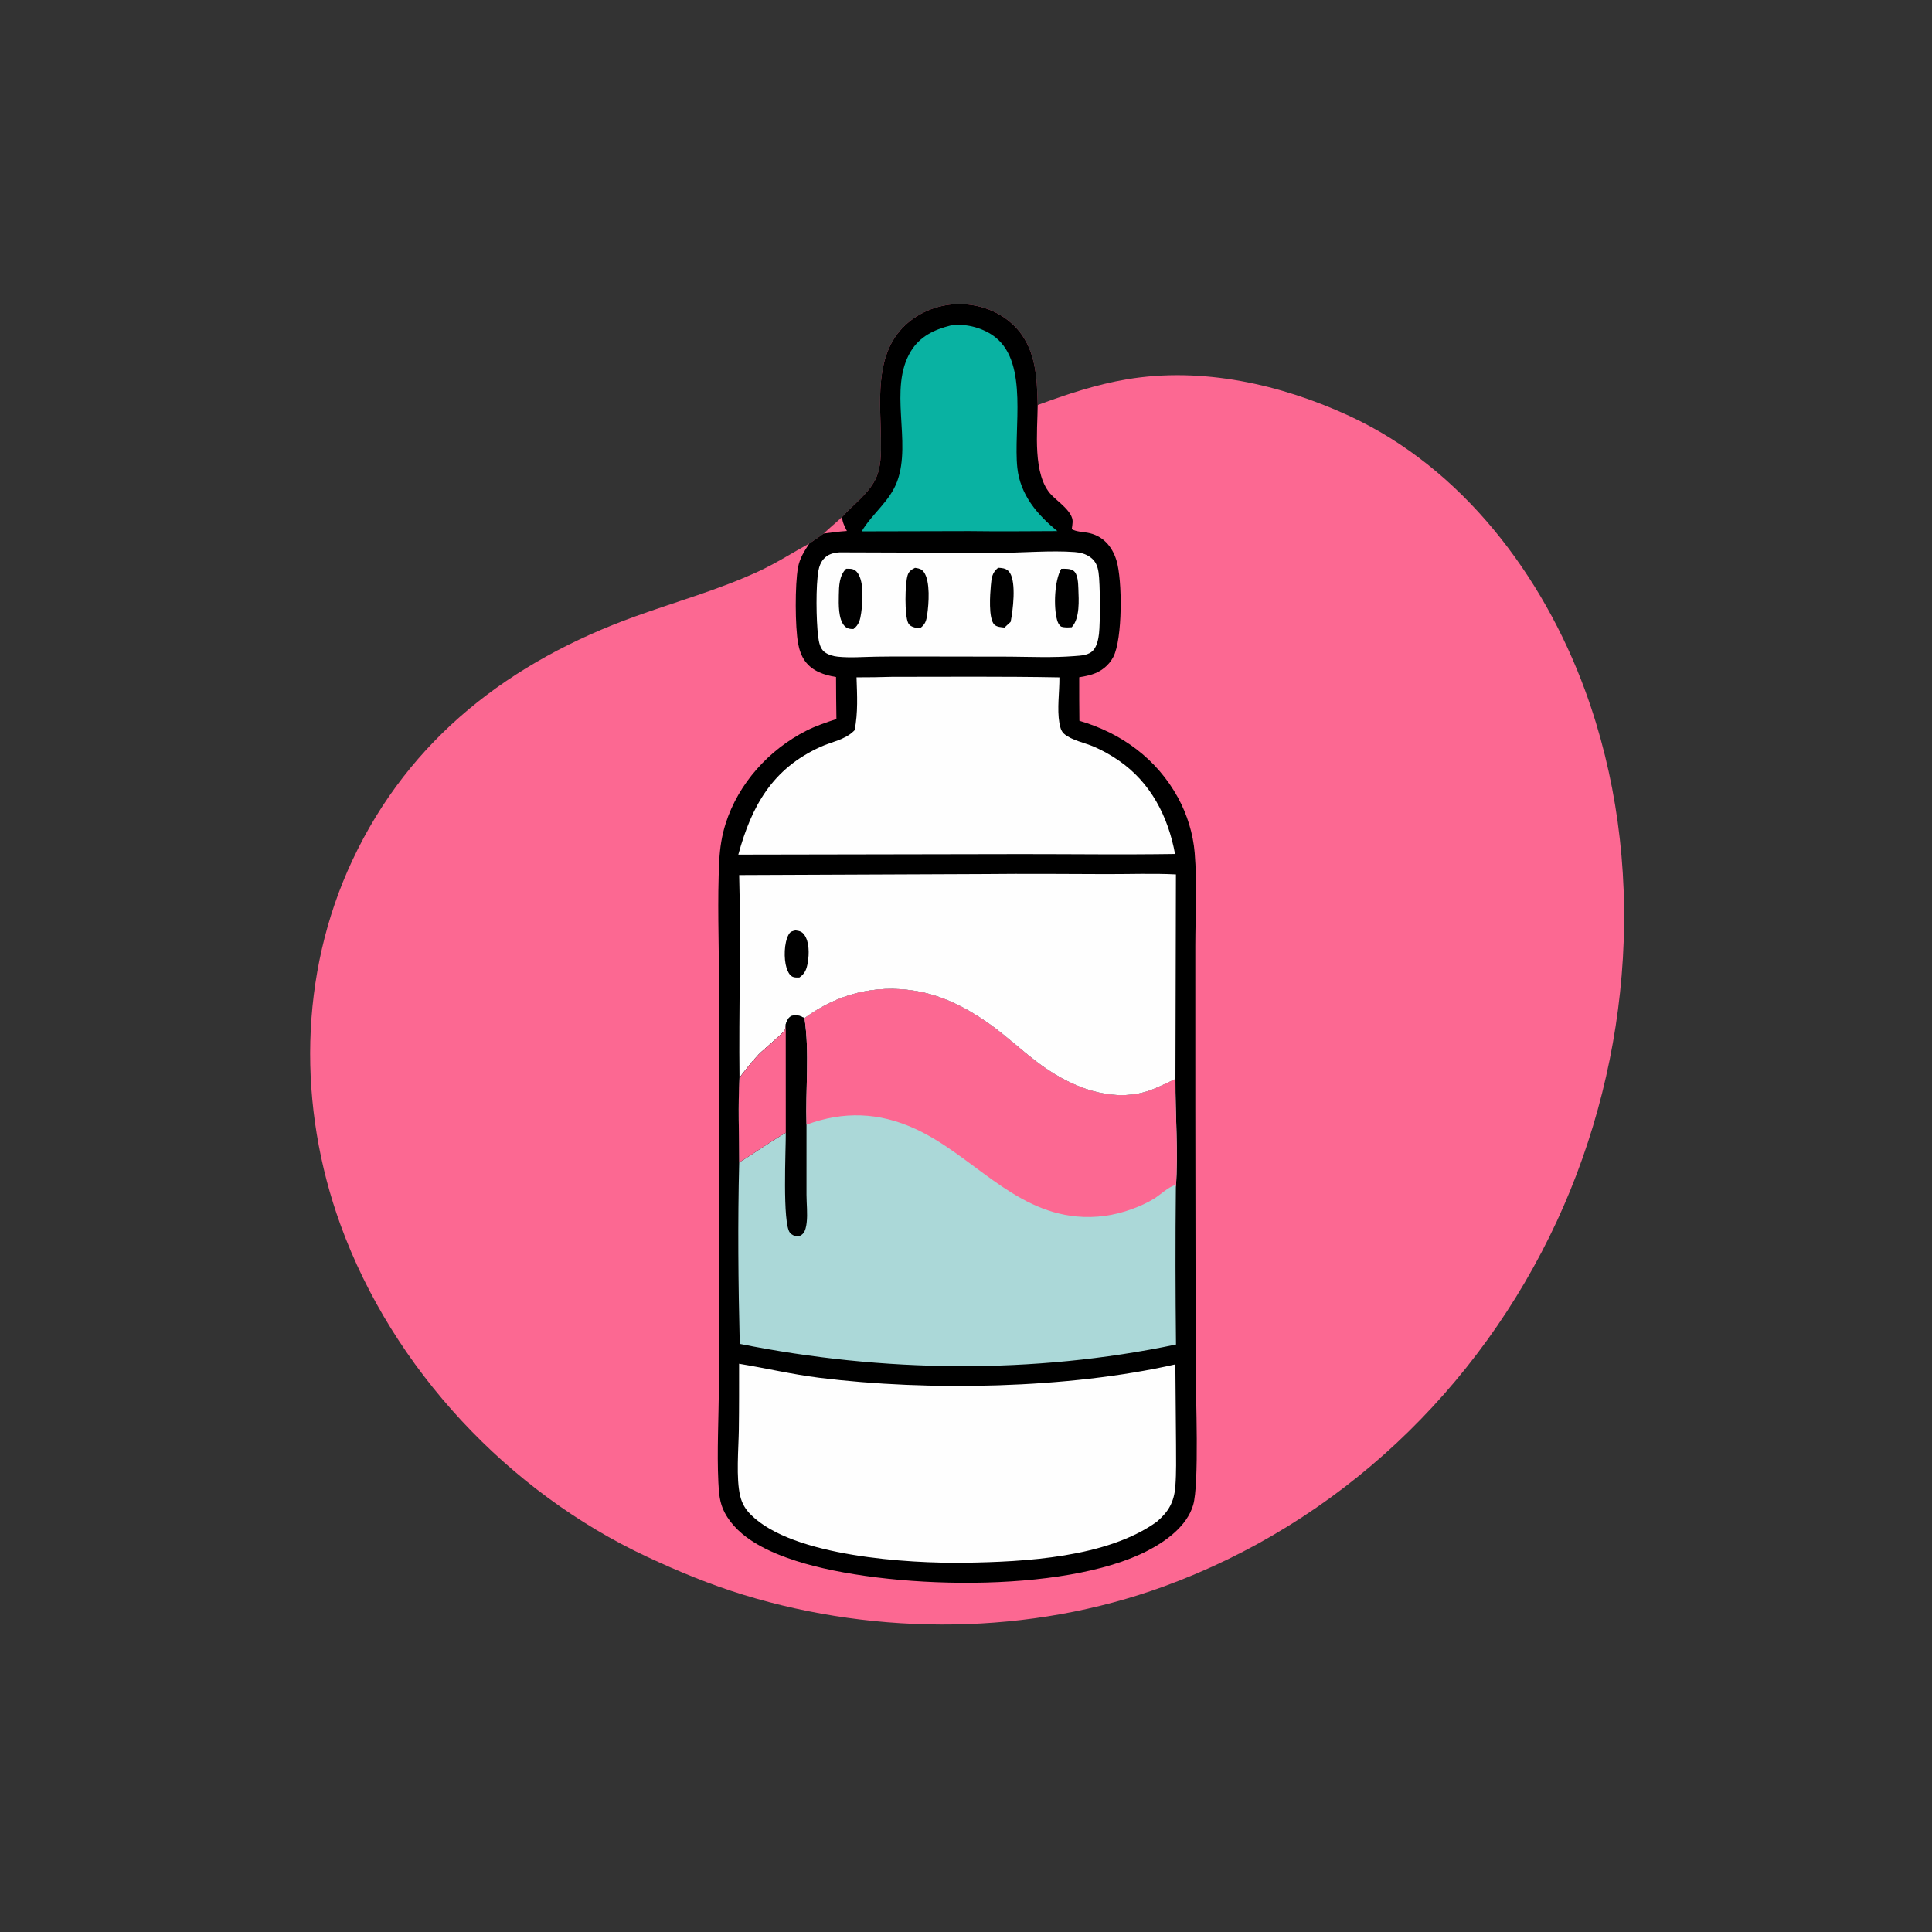
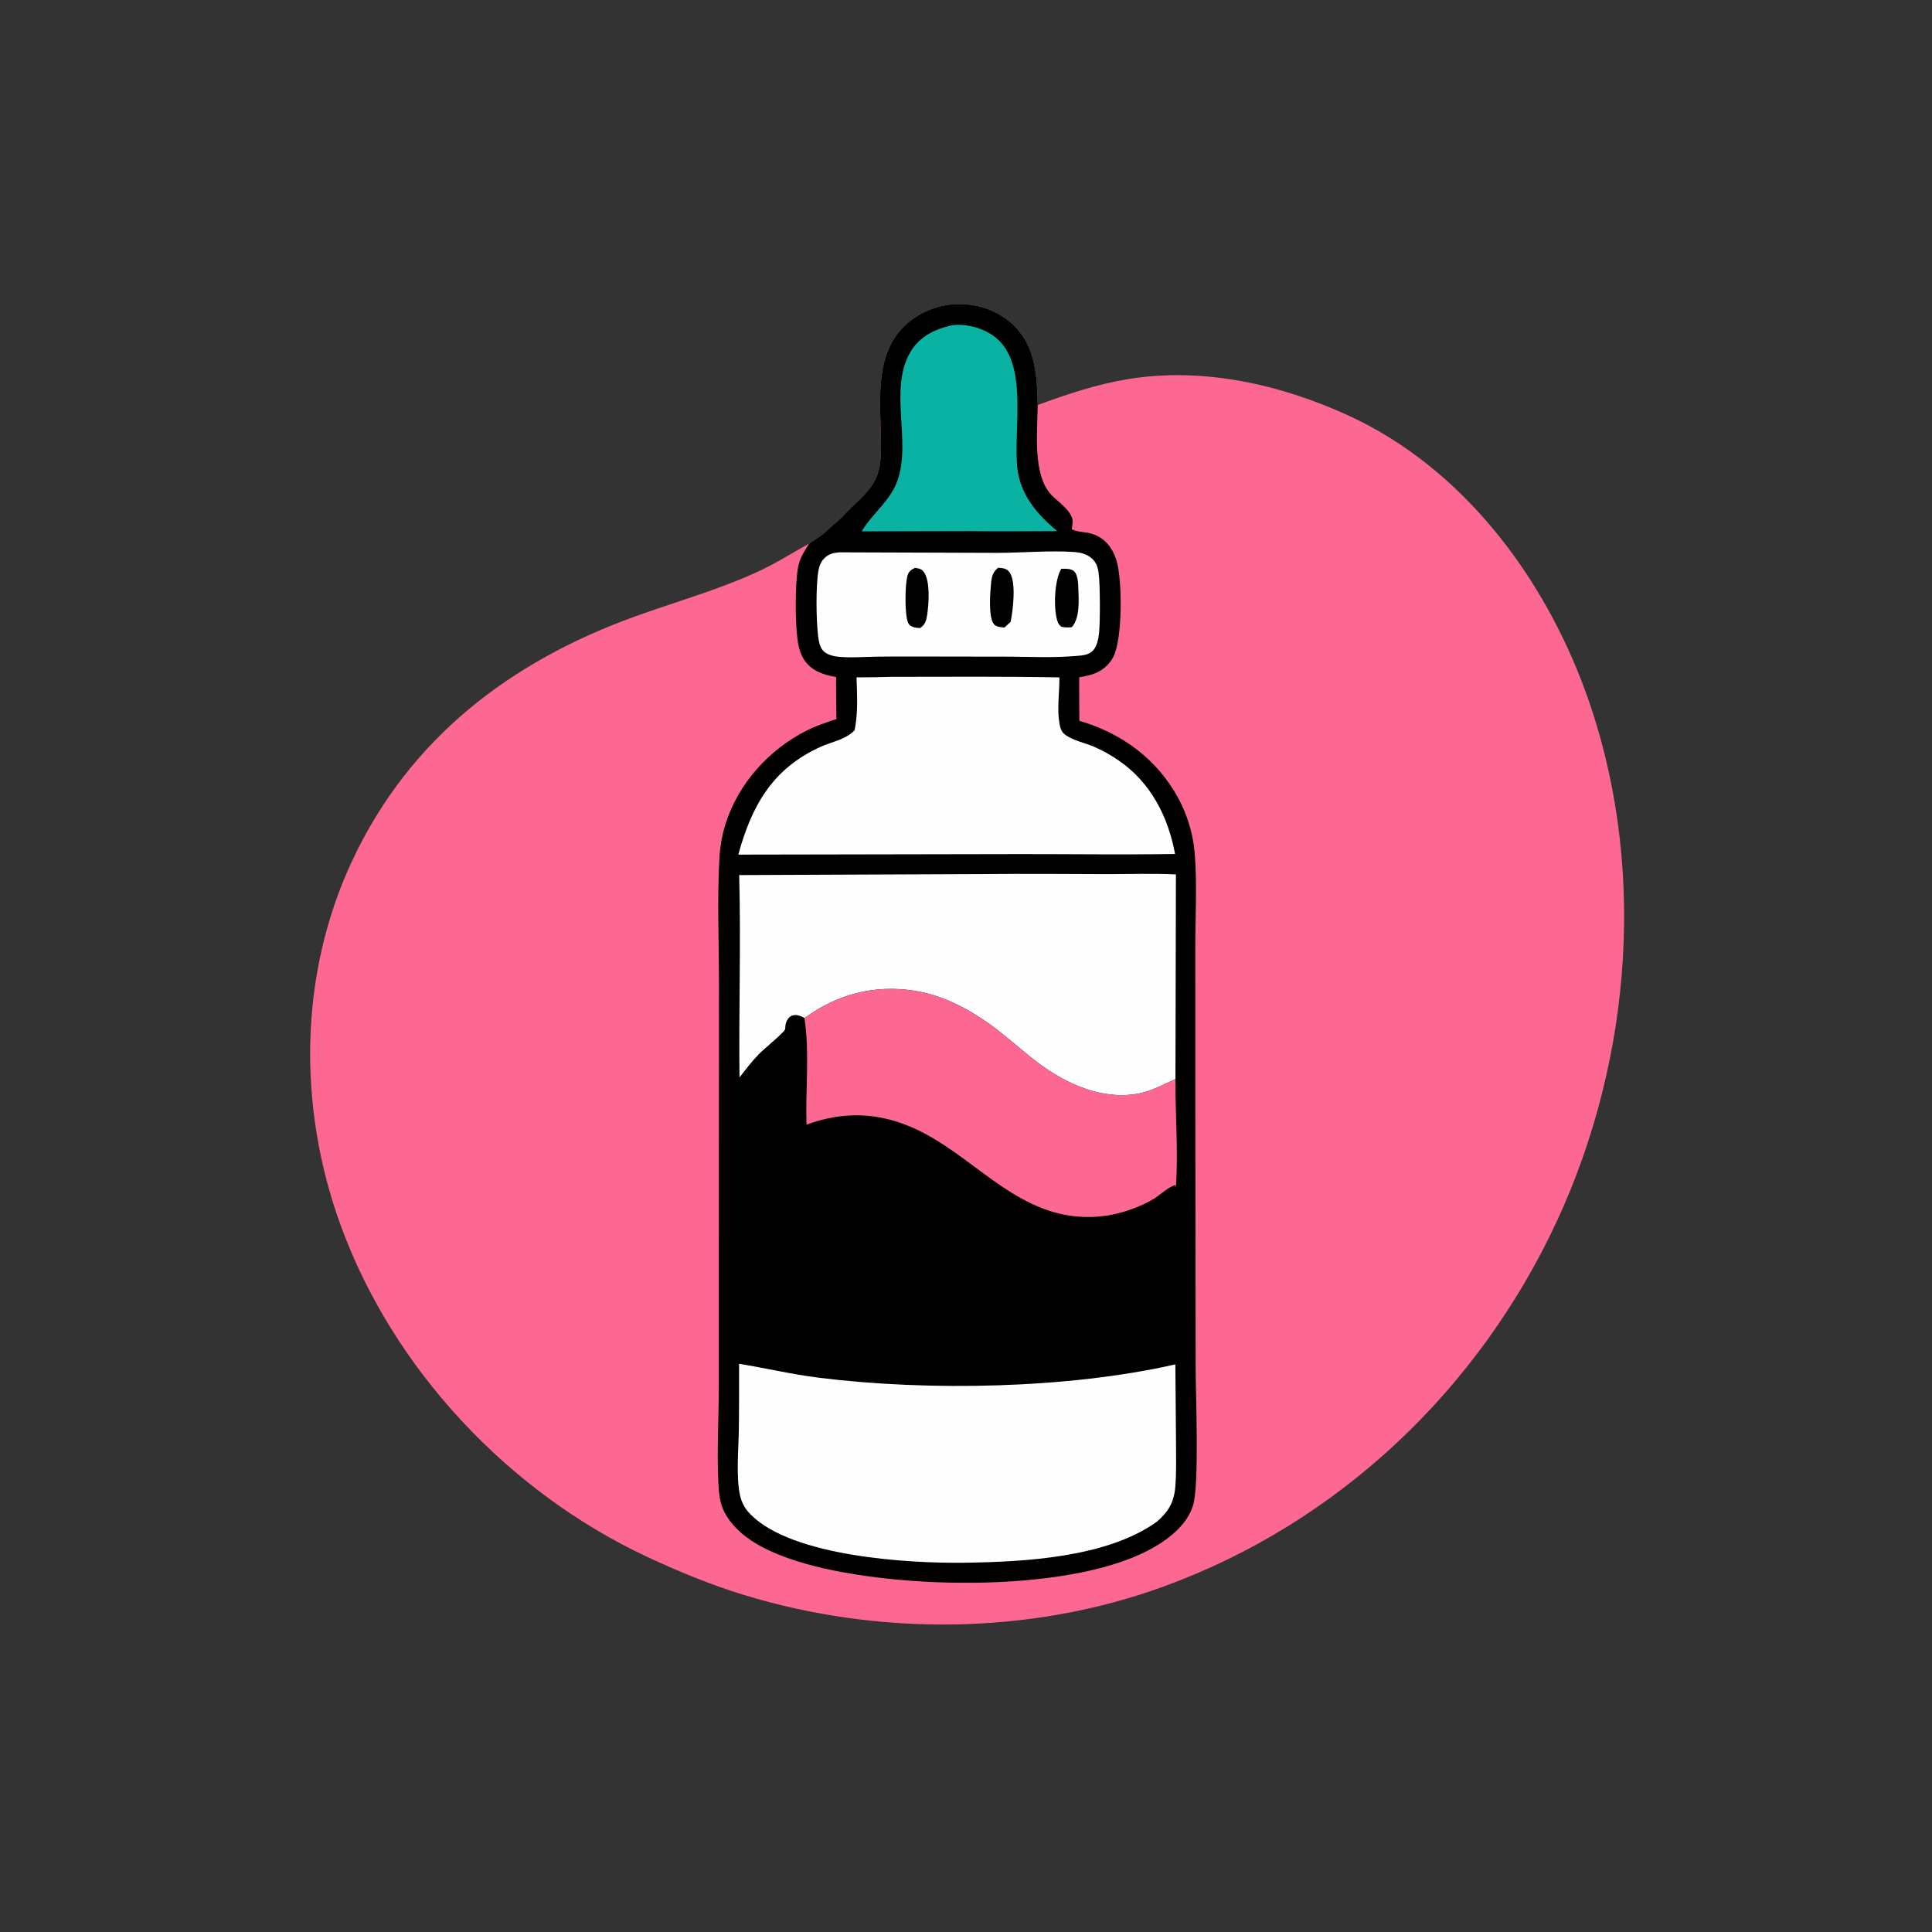
<svg xmlns="http://www.w3.org/2000/svg" width="1024" height="1024">
  <rect width="100%" height="100%" fill="#333333" stroke="none" />
  <path fill="#FC6892" d="M446.305 274.038C452.006 267.617 459.894 262.074 463.837 254.348C467.113 247.929 466.997 240.118 466.915 233.095C466.688 213.538 463.512 189.693 478.022 174.138C485.512 166.108 496.371 161.458 507.303 161.199C518.439 160.935 529.271 164.643 537.342 172.477C548.975 183.77 549.662 199.504 549.997 214.677C565.362 208.987 581.167 203.736 597.37 201.02C637.2 194.346 678.737 203.683 714.964 220.367C774.928 247.983 817.719 304.943 840.087 365.827C873.263 456.13 865.415 560.489 825.188 647.203C783.799 736.421 709.484 807.109 616.764 840.887C546.042 866.651 465.814 867.254 394.049 845.282C376.54 839.922 359.556 832.893 342.979 825.146C269.54 790.83 208.209 725.61 180.464 649.173C157.829 586.817 158.369 516.59 186.706 456.118C217.076 391.308 270.576 350.511 336.835 326.644C358.475 318.849 380.902 312.571 401.825 302.934C411.253 298.592 419.866 293.033 428.941 288.063C431.544 286.378 434.062 284.58 436.586 282.78C439.719 279.773 443.14 277.033 446.305 274.038Z" />
  <path d="M446.305 274.038C452.006 267.617 459.894 262.074 463.837 254.348C467.113 247.929 466.997 240.118 466.915 233.095C466.688 213.538 463.512 189.693 478.022 174.138C485.512 166.108 496.371 161.458 507.303 161.199C518.439 160.935 529.271 164.643 537.342 172.477C548.975 183.77 549.662 199.504 549.997 214.677C549.89 228.514 547.114 251.85 557.377 262.446C560.804 265.983 568.749 271.272 568.513 276.647C568.458 277.915 568.225 279.227 568.049 280.485C570.625 281.842 573.494 281.848 576.316 282.342C584.38 283.753 589.425 289.436 591.759 297.057C594.918 307.37 595.021 338.716 590.062 348.209C587.686 352.757 583.622 355.929 578.764 357.465C576.593 358.151 574.24 358.582 572 358.973C572.027 366.654 571.961 374.347 572.094 382.027C594.408 388.557 613.111 402.199 624.384 422.818C629.223 431.669 632.381 441.964 633.206 452.026C634.545 468.351 633.576 484.853 633.539 501.213L633.546 586.992L633.718 725.073C633.752 739.458 635.696 786.629 632.379 797.748C629.074 808.83 618.207 816.722 608.412 821.82C563.885 844.995 468.775 842.339 422.013 827.321C407.929 822.798 391.279 815.458 384.046 801.612C381.378 796.503 381.013 791.323 380.744 785.698C379.941 768.927 380.944 752.01 380.984 735.219L381.01 627.877L381.068 519.673C381.026 498.528 380.159 477.333 381.221 456.203C381.558 449.476 382.558 442.942 384.604 436.51C391.378 415.213 407.611 397.272 427.457 387.251C432.558 384.675 437.908 382.883 443.324 381.119C443.231 373.688 443.111 366.255 443.123 358.823C436.913 357.824 430.661 355.785 426.761 350.491C424.782 347.806 423.619 344.346 423.021 341.092C421.397 332.268 421.317 309.79 422.956 300.81C423.848 295.921 426.289 292.149 428.941 288.063C431.544 286.378 434.062 284.58 436.586 282.78C439.719 279.773 443.14 277.033 446.305 274.038Z" />
-   <path fill="#FC6892" d="M446.305 274.038C446.487 276.843 447.64 278.959 448.879 281.422C444.749 281.718 440.686 282.198 436.586 282.78C439.719 279.773 443.14 277.033 446.305 274.038Z" />
  <path fill="#09B2A2" d="M503.6 172.582C504 172.503 504.4 172.416 504.806 172.368C512.555 171.443 521.61 173.993 527.693 178.873C545.229 192.94 537.019 227.311 539.204 247.947C540.708 262.148 549.687 272.754 560.413 281.48C544.824 281.555 529.244 281.692 513.655 281.485L456.712 281.617C462.324 272.155 471.616 265.744 475.532 255.109C483.306 233.997 470.736 206.092 482.737 186.223C487.451 178.419 495.1 174.717 503.6 172.582Z" />
  <path fill="#FEFEFE" d="M444.938 292.75L528.934 293.027C541.959 293 556.922 291.649 569.61 292.599C572.644 292.826 575.441 293.545 577.93 295.36C580.76 297.424 581.757 300.078 582.256 303.445C583.147 309.444 583.151 330.16 582.49 335.873C582.174 338.604 581.473 342.139 579.705 344.346C577.207 347.466 572.977 347.448 569.346 347.75C557.966 348.644 546.644 348.143 535.249 348.04L494.793 347.977C484.661 347.976 474.52 347.905 464.39 348.053C457.731 348.15 450.769 348.737 444.137 348.072C441.688 347.827 439.037 347.106 437.045 345.604C434.562 343.731 433.973 340.001 433.618 337.127C432.606 328.952 432.324 310.303 433.818 302.29C434.212 300.177 435.006 298.064 436.415 296.414C438.699 293.741 441.562 293.002 444.938 292.75Z" />
  <path d="M484.961 300.97C485.123 300.99 485.287 301.003 485.448 301.029C487.287 301.324 488.507 301.612 489.666 303.21C493.184 308.062 492.274 320.124 491.432 325.816C490.953 329.051 490.416 330.893 487.759 332.882C486.785 332.837 485.815 332.81 484.862 332.586C483.436 332.251 482.031 331.571 481.351 330.184C479.397 326.196 479.615 309.282 481.074 304.831C481.758 302.747 483.067 301.888 484.961 300.97Z" />
  <path d="M529.008 300.924C529.974 300.945 530.967 301.052 531.914 301.252C533.356 301.556 534.499 302.386 535.283 303.636C538.649 308.999 536.92 323.348 535.669 329.57L532.4 332.604C530.649 332.442 528.235 332.334 526.952 330.988C523.813 327.694 524.765 314.773 525.173 310.339C525.541 306.341 525.751 303.6 529.008 300.924Z" />
-   <path d="M448.473 301.439C449.521 301.464 450.794 301.374 451.802 301.637C453.003 301.951 453.921 302.741 454.62 303.737C458.05 308.624 457.233 319.201 456.449 324.82C455.95 328.391 455.309 331.155 452.363 333.384C452.133 333.391 451.903 333.41 451.672 333.405C450.083 333.371 448.704 332.944 447.611 331.764C444.237 328.122 444.526 320.168 444.599 315.472C444.676 310.584 444.797 305.029 448.473 301.439Z" />
  <path d="M562.475 301.47C564.501 301.436 567.292 301.283 568.991 302.533C571.335 304.257 571.45 309.26 571.548 311.948C571.772 318.08 572.451 327.682 568.034 332.446C566.029 332.55 564.253 332.733 562.323 332.069C561.157 331.031 560.686 330.065 560.271 328.587C558.347 321.725 558.868 307.626 562.475 301.47Z" />
  <path fill="#FEFEFE" d="M472.716 358.735C502.306 358.728 531.923 358.467 561.508 359.028C561.576 366.968 560.173 375.528 561.514 383.354C561.839 385.252 562.412 387.526 563.909 388.863C567.81 392.348 575.145 393.725 579.985 395.837C584.481 397.799 588.874 400.282 592.916 403.059C609.911 414.736 619.141 432.788 622.797 452.632C595.636 453.045 568.417 452.688 541.25 452.69L391.321 452.963C398.393 427.071 409.418 407.401 434.903 395.839C440.817 393.156 447.78 392.137 452.543 387.448C452.685 387.308 452.824 387.165 452.964 387.023C454.834 377.767 454.291 368.381 453.98 359.008C460.231 359.034 466.467 358.91 472.716 358.735Z" />
  <path fill="#FEFEFE" d="M391.774 463.803L521.757 463.265C543.313 463.038 564.793 463.224 586.346 463.295C598.598 463.336 611.043 462.84 623.269 463.455L623.006 571.917C616.944 574.704 610.617 578.145 604.042 579.491C584.653 583.459 565.087 574.568 549.935 563.119C541.218 556.531 533.227 548.967 524.31 542.636C512.491 534.244 499.243 527.413 484.791 525.136C463.377 521.763 443.723 526.947 426.397 539.633C424.322 538.519 422.125 537.503 419.755 538.405C418.129 539.024 417.177 540.616 416.656 542.19C416.579 542.425 416.525 542.667 416.459 542.905C416.359 543.667 416.372 545.081 416.085 545.743C415.294 547.568 404.614 556.334 402.23 558.8C398.513 562.646 395.213 566.97 391.946 571.2C391.523 535.426 392.767 499.553 391.774 463.803Z" />
-   <path d="M421.581 493.135C421.737 493.153 421.893 493.168 422.049 493.188C423.893 493.427 425.193 493.891 426.316 495.481C429.004 499.29 428.904 505.648 428.143 510.099C427.522 513.73 426.737 515.954 423.703 518.087C422.549 518.097 421.135 518.21 420.074 517.695C418.331 516.85 417.405 514.648 416.866 512.916C415.389 508.171 415.539 499.697 417.998 495.335C418.962 493.626 419.88 493.55 421.581 493.135Z" />
  <path fill="#FEFEFE" d="M391.728 722.826C405.955 725.158 419.875 728.463 434.235 730.248C492.13 737.445 566.168 736.073 622.964 723.151L623.321 765.547C623.323 772.937 623.532 780.439 622.958 787.81C622.312 796.104 619.348 801.24 613.141 806.541C586.736 825.565 542.935 827.82 511.359 828.277C481.432 828.71 420.344 825.014 398.098 802.956C395.151 800.033 393.331 797.037 392.336 792.996C390.031 783.632 391.456 767.701 391.599 757.706C391.765 746.081 391.722 734.452 391.728 722.826Z" />
-   <path fill="#ABD8D8" d="M426.397 539.633C443.723 526.947 463.377 521.763 484.791 525.136C499.243 527.413 512.491 534.244 524.31 542.636C533.227 548.967 541.218 556.531 549.935 563.119C565.087 574.568 584.653 583.459 604.042 579.491C610.617 578.145 616.944 574.704 623.006 571.917C622.904 590.943 624.568 610.395 623.24 629.341C622.942 657.073 623.002 684.899 623.303 712.63C547.705 728.488 467.702 727.472 392.075 712.282C391.29 680.318 390.975 648.085 391.786 616.113C391.746 601.226 391.132 586.058 391.946 571.2C395.213 566.97 398.513 562.646 402.23 558.8C404.614 556.334 415.294 547.568 416.085 545.743C416.372 545.081 416.359 543.667 416.459 542.905C416.525 542.667 416.579 542.425 416.656 542.19C417.177 540.616 418.129 539.024 419.755 538.405C422.125 537.503 424.322 538.519 426.397 539.633Z" />
  <path d="M416.459 542.905C416.525 542.667 416.579 542.425 416.656 542.19C417.177 540.616 418.129 539.024 419.755 538.405C422.125 537.503 424.322 538.519 426.397 539.633C429.161 558.091 426.869 577.457 427.467 596.088L427.46 633.168C427.468 638.068 428.116 643.284 427.537 648.139C427.32 649.96 426.874 652.569 425.512 653.936C424.571 654.88 423.706 655.309 422.362 655.217C420.963 655.121 419.609 654.474 418.717 653.406C414.595 648.47 416.563 609.185 416.481 600.372C407.631 605.515 400.207 610.935 391.786 616.113C391.746 601.226 391.132 586.058 391.946 571.2C395.213 566.97 398.513 562.646 402.23 558.8C404.614 556.334 415.294 547.568 416.085 545.743C416.372 545.081 416.359 543.667 416.459 542.905Z" />
-   <path fill="#FC6892" d="M416.459 542.905L416.481 600.372C407.631 605.515 400.207 610.935 391.786 616.113C391.746 601.226 391.132 586.058 391.946 571.2C395.213 566.97 398.513 562.646 402.23 558.8C404.614 556.334 415.294 547.568 416.085 545.743C416.372 545.081 416.359 543.667 416.459 542.905Z" />
  <path fill="#FC6892" d="M426.397 539.633C443.723 526.947 463.377 521.763 484.791 525.136C499.243 527.413 512.491 534.244 524.31 542.636C533.227 548.967 541.218 556.531 549.935 563.119C565.087 574.568 584.653 583.459 604.042 579.491C610.617 578.145 616.944 574.704 623.006 571.917C622.904 590.943 624.568 610.395 623.24 629.341C623.212 628.565 623.315 628.987 622.731 628.141C619.007 629.327 615.102 633.188 611.705 635.302C608.056 637.573 603.97 639.362 599.943 640.837C590.48 644.302 580.698 645.695 570.649 644.765C536.276 641.583 514.757 611.867 484.945 598.234C465.864 589.507 447.104 588.862 427.467 596.088C426.869 577.457 429.161 558.091 426.397 539.633Z" />
</svg>